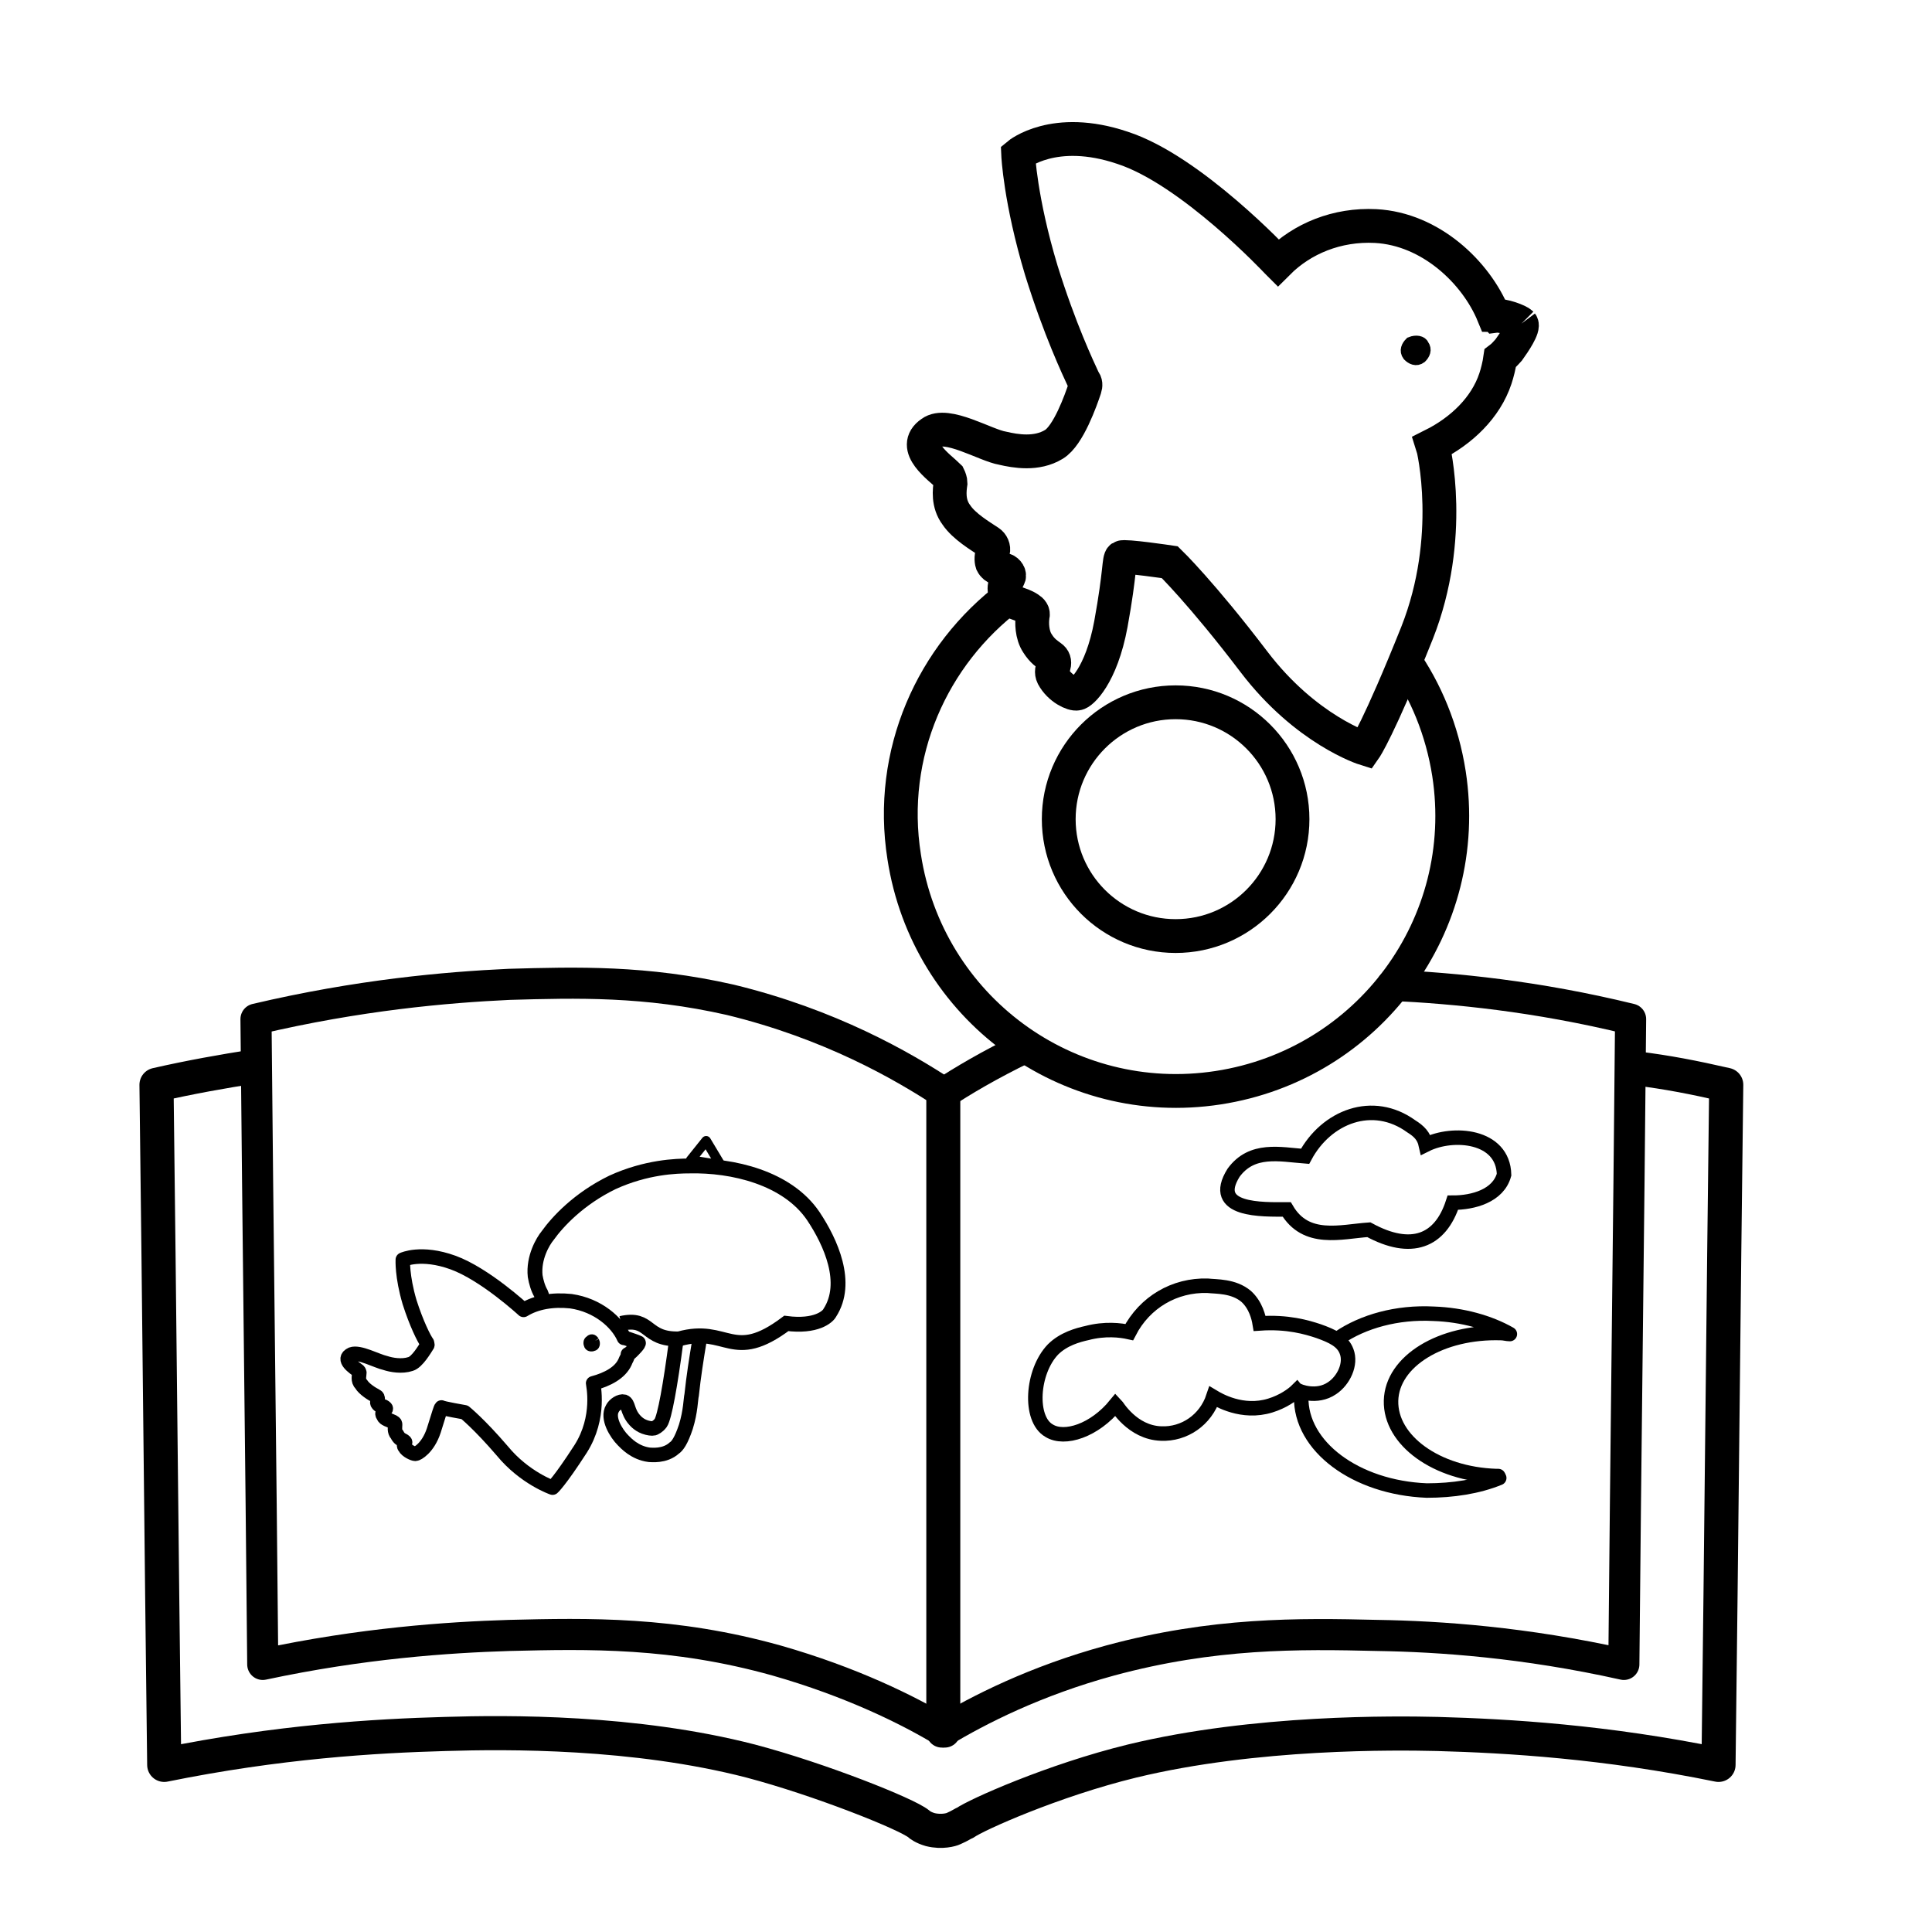
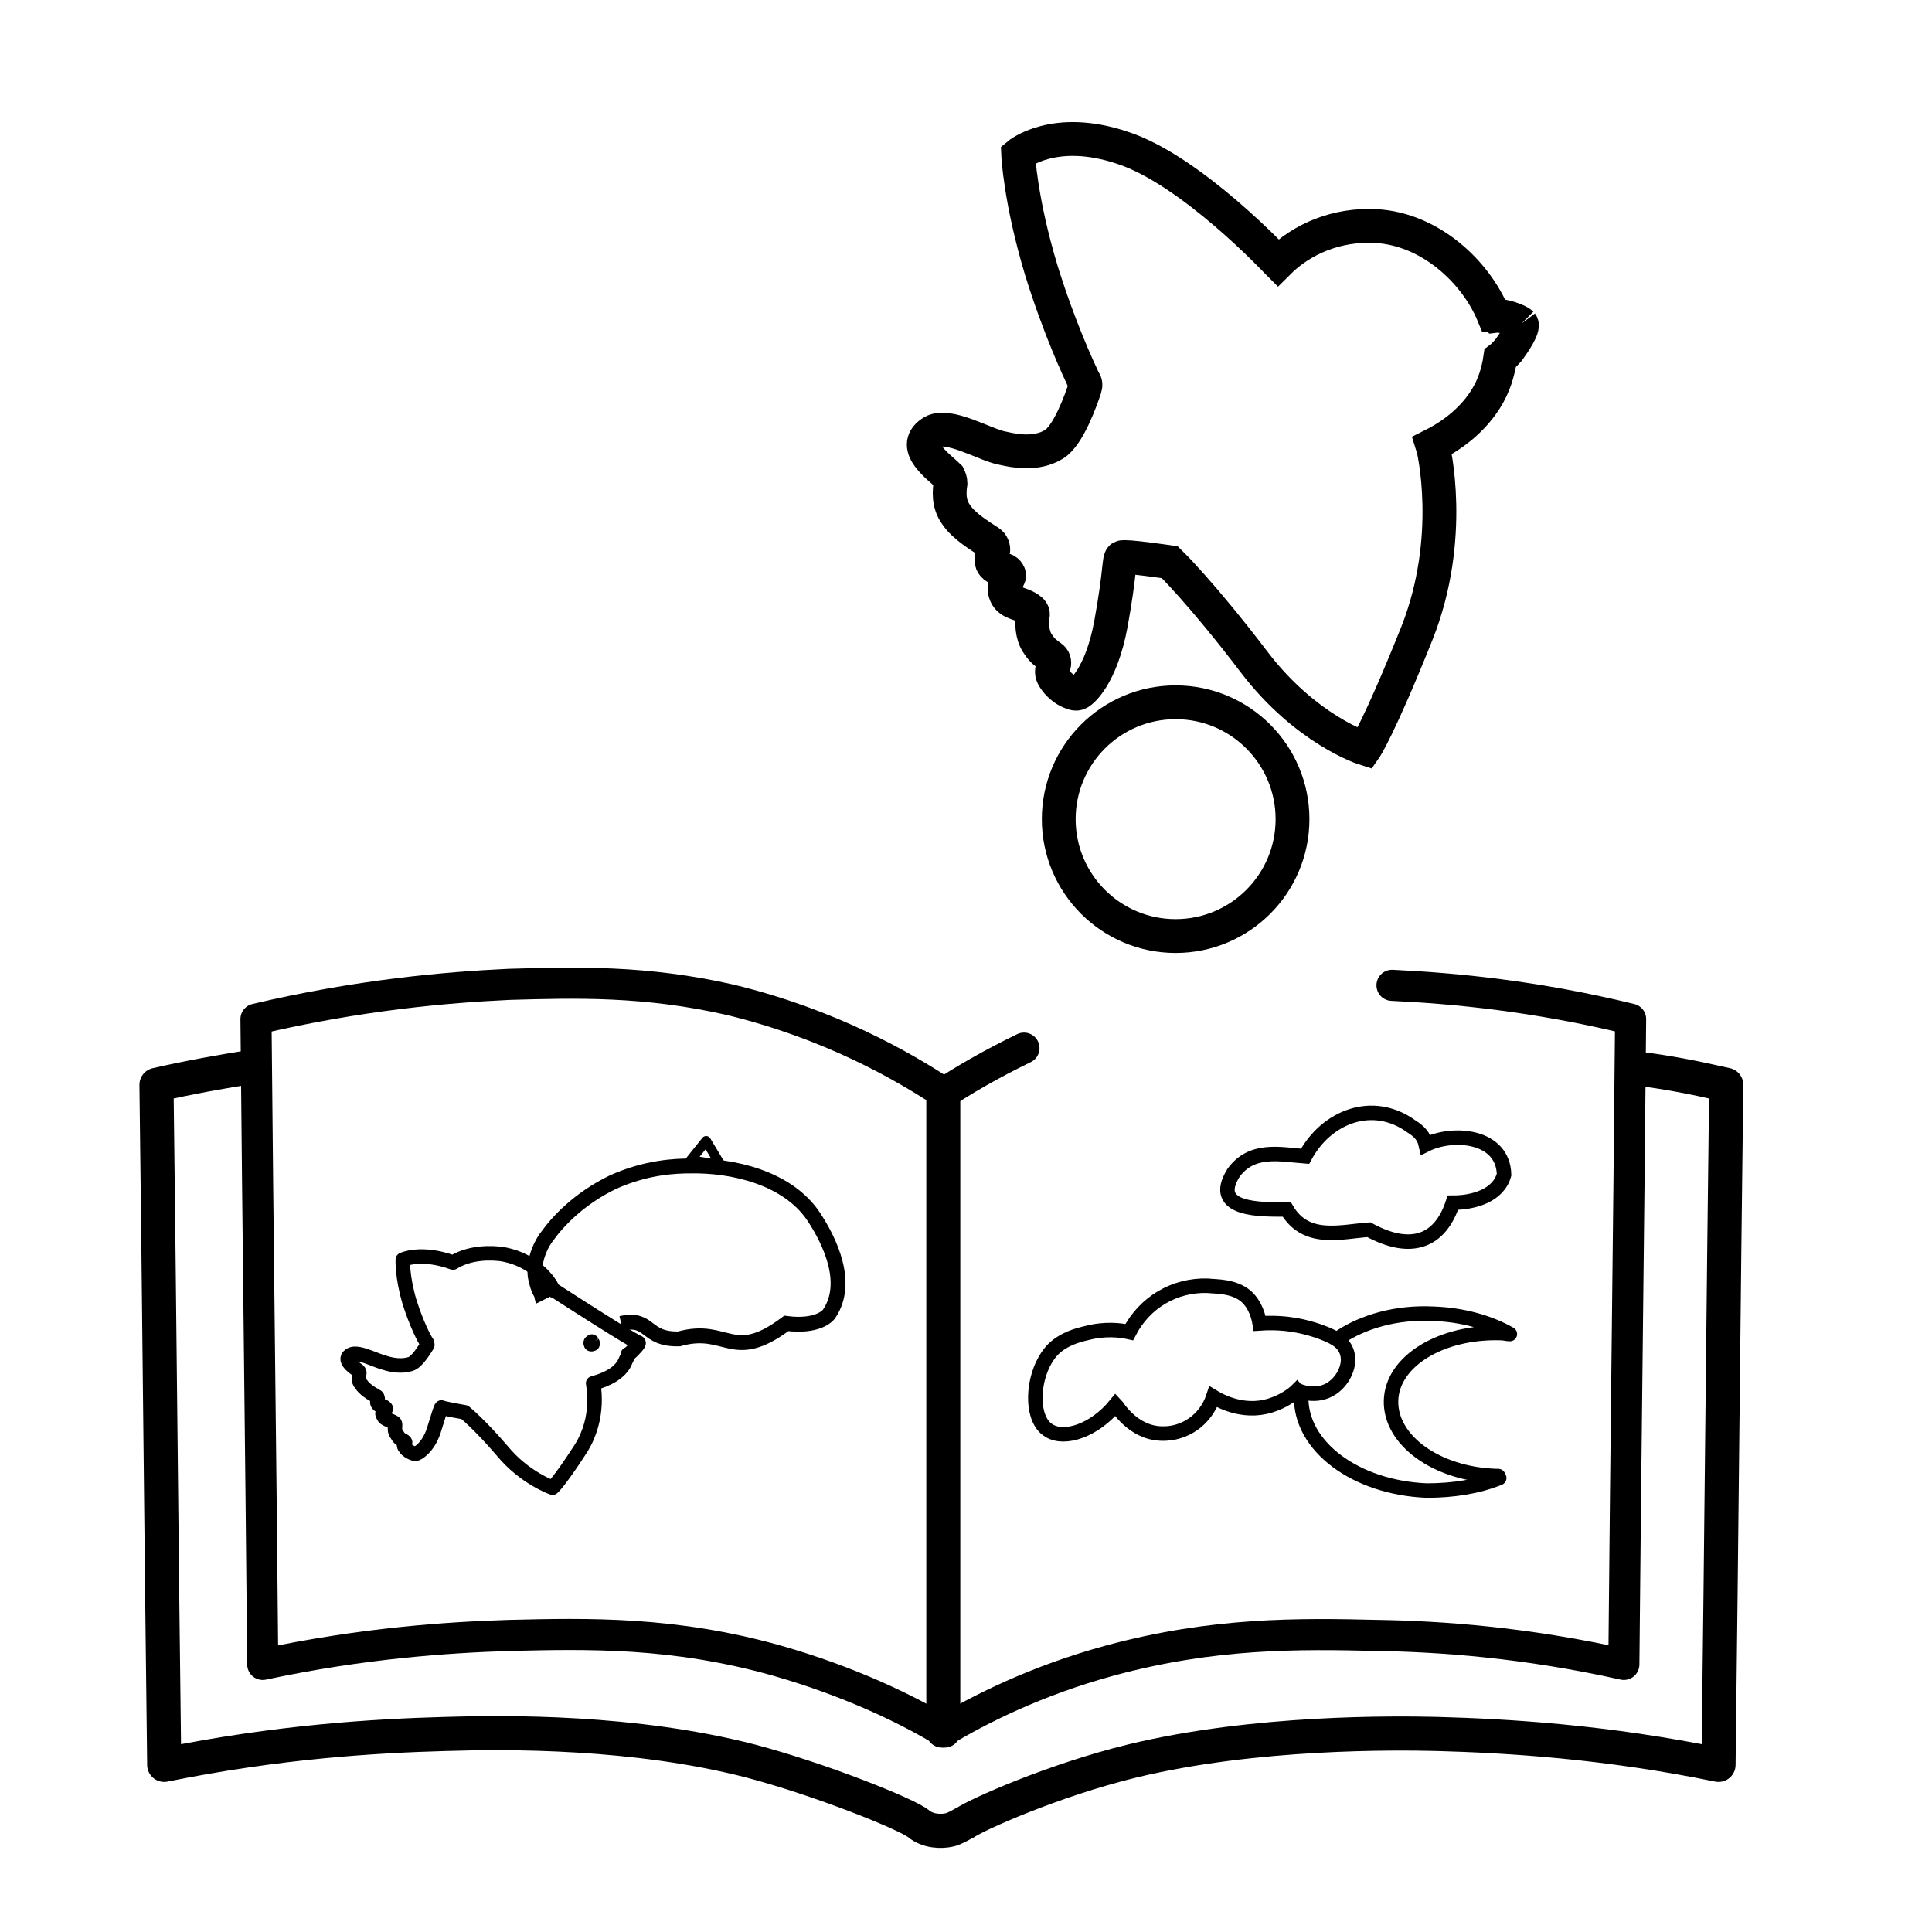
<svg xmlns="http://www.w3.org/2000/svg" xml:space="preserve" style="enable-background:new 0 0 200 200;" viewBox="0 0 200 200" y="0px" x="0px" id="Layer_1" version="1.1">
  <style type="text/css">
	.st0{fill:none;stroke:#000000;stroke-width:3.5;stroke-miterlimit:10;}
	.st1{stroke:#000000;stroke-width:1.5;stroke-miterlimit:10;}
	.st2{fill:none;stroke:#000000;stroke-width:3.219;stroke-linecap:round;stroke-linejoin:round;stroke-miterlimit:10;}
	.st3{fill:none;stroke:#000000;stroke-width:1.5;stroke-miterlimit:10;}
	.st4{fill:none;stroke:#000000;stroke-width:1.5;stroke-linecap:round;stroke-linejoin:round;stroke-miterlimit:10;}
	.st5{stroke:#000000;stroke-width:0.872;stroke-linejoin:round;stroke-miterlimit:10;}
	.st6{fill:none;stroke:#000000;stroke-width:1.538;stroke-miterlimit:10;}
	.st7{fill:none;stroke:#000000;stroke-linecap:round;stroke-linejoin:round;stroke-miterlimit:10;}
	.st8{fill:none;stroke:#000000;stroke-width:3.531;stroke-linecap:round;stroke-linejoin:round;stroke-miterlimit:10;}
</style>
  <path d="M157.5,33.5c0.3,0.4-0.8,2-1.3,2.7c-0.2,0.2-0.5,0.6-0.9,0.9c-0.1,0.7-0.3,1.5-0.5,2.1c-1,3-3.5,5.4-6.5,6.9  c0.1,0.3,2.3,9.5-1.6,19.4c-4,10-5.4,12-5.4,12s-6.1-1.9-11.5-9c-5.4-7.1-8.7-10.3-8.7-10.3s-4.7-0.7-5-0.5s-0.1,1.4-1.1,6.9  c-1,5.4-3.1,7.2-3.5,7.2c-0.4,0.1-1.8-0.5-2.5-1.8c-0.2-0.4-0.1-0.8,0.1-1.1c0.1-0.4,0-0.7-0.3-0.9c-0.4-0.3-0.9-0.6-1.4-1.4  c-0.6-0.9-0.6-2.2-0.5-2.8c0.1-0.4-0.1-0.6-0.4-0.8c-0.9-0.6-1.8-0.5-2.3-1.3c-0.5-1,0-1.4,0.2-1.9c0.2-0.3-0.1-0.7-0.4-0.8  c-0.4-0.1-1-0.1-1.3-0.7c-0.1-0.3-0.1-0.8,0.1-1.2c0.1-0.4-0.1-0.8-0.4-1c-0.9-0.6-2.6-1.6-3.4-2.8c-0.9-1.2-0.7-2.6-0.6-3.3  c0-0.2-0.1-0.5-0.2-0.7c-0.9-0.9-4-3-1.8-4.5c1.6-1.2,5.6,1.3,7.4,1.6c1.3,0.3,3.5,0.7,5.3-0.4c1.5-0.9,2.8-4.6,3.2-5.8  c0.1-0.3,0.1-0.6-0.1-0.8c-0.6-1.3-2.5-5.3-4.4-11.4c-2.2-7.3-2.4-12-2.4-12s3.7-3.1,10.8-0.7c7.1,2.3,16,11.8,16,11.8l0.1,0.1  c2.5-2.5,6.1-4,10.1-3.8c5.7,0.3,10.4,4.8,12.2,9.2c0.1,0,0.2,0.1,0.2,0.1C155.6,32.6,157.2,33.2,157.5,33.5" class="st0" />
-   <path d="M147.2,35.8c0.3,0.4,0.1,0.8-0.2,1.1c-0.4,0.3-0.8,0.1-1.1-0.2c-0.3-0.4-0.1-0.8,0.2-1.1  C146.6,35.4,147.1,35.5,147.2,35.8" class="st1" />
-   <path d="M145.2,68.1c2.4,3.4,4.1,7.5,4.8,12c2.4,15.6-8.3,30.1-23.9,32.5S96,104.3,93.6,88.7c-1.7-10.7,2.9-20.9,11-27" class="st0" />
  <circle r="12.1" cy="84.8" cx="121.7" class="st0" />
  <path d="M144.1,102c6.4,0.3,14.9,1.1,24.7,3.5c-0.2,22.3-0.5,44.6-0.7,66.8c-10.3-2.3-19.1-2.9-25.5-3  c-8.2-0.2-17-0.3-27.7,2.6c-7.7,2.1-13.6,5.1-17.4,7.4c0-22,0-44,0-66c2.1-1.4,5-3.1,8.5-4.8" class="st2" />
  <path d="M127.7,121.4c1.9-2.6,4.8-1.9,7.4-1.7c2.2-4.1,7-6,11-3.1c0.8,0.5,1.3,1,1.5,1.9c2.8-1.4,8-1,8.1,3.1  c-0.6,2.2-3.2,2.9-5.3,2.9c-1.3,4-4.3,5.2-8.7,2.8c-2.9,0.2-6.5,1.3-8.5-2.1C130.7,125.2,125.2,125.4,127.7,121.4z" class="st3" />
  <path d="M109,139.7c1.1-1.1,2.6-1.5,3.5-1.7c1.9-0.5,3.5-0.3,4.4-0.1c1.6-3.1,4.7-4.9,8.1-4.8c0.9,0.1,2.7,0,4,1.1  c1,0.9,1.3,2.2,1.4,2.8c2.9-0.2,4.9,0.4,6.1,0.8c1.4,0.5,2.5,1,2.9,2.1c0.5,1.3-0.3,3-1.5,3.8c-1.6,1.1-3.5,0.3-3.6,0.2  c-0.5,0.5-1.5,1.2-2.8,1.6c-2.9,0.9-5.4-0.6-5.9-0.9c-0.8,2.4-3,3.9-5.4,3.8c-3-0.1-4.6-2.9-4.7-3c-2.2,2.7-5.3,3.7-6.9,2.7  C106.5,146.9,106.8,142,109,139.7z" class="st3" />
  <path d="M138.6,138.5c2.5-1.7,6-2.7,9.8-2.5c3,0.1,5.8,0.9,7.9,2.1l0,0c-0.3,0-0.6-0.1-0.9-0.1  c-6.2-0.2-11.3,2.9-11.4,7c-0.1,4.1,4.7,7.6,10.9,7.8c0.1,0,0.1,0,0.2,0" class="st4" />
  <path d="M155.2,153c-2.2,0.9-4.8,1.3-7.5,1.3c-7.4-0.3-13.1-4.6-13-9.7c0-0.1,0-0.3,0.1-0.4" class="st4" />
-   <path d="M66.1,139c0.1,0.1-0.5,0.7-0.7,0.9c-0.1,0.1-0.2,0.2-0.4,0.3c0,0.3-0.2,0.5-0.3,0.8c-0.5,1.1-1.8,1.8-3.3,2.2  c0,0.1,0.8,3.5-1.3,6.8c-2.2,3.4-2.9,4-2.9,4s-2.9-1-5.2-3.8c-2.4-2.8-3.9-4-3.9-4s-2.3-0.4-2.4-0.5c-0.1,0.1-0.2,0.5-0.8,2.4  c-0.6,1.8-1.7,2.4-1.9,2.4s-0.9-0.3-1.1-0.7c-0.1-0.1-0.1-0.3,0-0.4c0.1-0.1,0-0.2-0.2-0.3c-0.2-0.1-0.4-0.2-0.6-0.6  c-0.3-0.3-0.2-0.8-0.2-1c0-0.1,0-0.2-0.2-0.3c-0.4-0.2-0.9-0.3-1-0.6c-0.3-0.4,0.1-0.5,0.2-0.7c0.1-0.1,0-0.2-0.2-0.3  c-0.2,0-0.5-0.1-0.6-0.3c-0.1-0.1,0-0.3,0-0.4c0-0.2,0-0.3-0.2-0.4c-0.4-0.2-1.2-0.7-1.5-1.2c-0.4-0.4-0.2-0.9-0.2-1.2  c0-0.1-0.1-0.2-0.1-0.2c-0.4-0.3-1.8-1.2-0.7-1.7c0.8-0.3,2.6,0.7,3.5,0.9c0.6,0.2,1.7,0.4,2.6,0.1c0.7-0.2,1.5-1.6,1.7-1.9  c0.1-0.1,0-0.2,0-0.3c-0.3-0.4-1.1-2-1.8-4.2c-0.8-2.7-0.7-4.4-0.7-4.4s1.9-0.9,5.2,0.3c3.3,1.2,7.3,4.9,7.3,4.9l0,0  c1.3-0.8,3-1.1,4.9-0.9c2.8,0.4,4.8,2.2,5.5,3.8h0.1C65.3,138.7,65.9,138.9,66.1,139" class="st4" />
+   <path d="M66.1,139c0.1,0.1-0.5,0.7-0.7,0.9c-0.1,0.1-0.2,0.2-0.4,0.3c0,0.3-0.2,0.5-0.3,0.8c-0.5,1.1-1.8,1.8-3.3,2.2  c0,0.1,0.8,3.5-1.3,6.8c-2.2,3.4-2.9,4-2.9,4s-2.9-1-5.2-3.8c-2.4-2.8-3.9-4-3.9-4s-2.3-0.4-2.4-0.5c-0.1,0.1-0.2,0.5-0.8,2.4  c-0.6,1.8-1.7,2.4-1.9,2.4s-0.9-0.3-1.1-0.7c-0.1-0.1-0.1-0.3,0-0.4c0.1-0.1,0-0.2-0.2-0.3c-0.2-0.1-0.4-0.2-0.6-0.6  c-0.3-0.3-0.2-0.8-0.2-1c0-0.1,0-0.2-0.2-0.3c-0.4-0.2-0.9-0.3-1-0.6c-0.3-0.4,0.1-0.5,0.2-0.7c0.1-0.1,0-0.2-0.2-0.3  c-0.2,0-0.5-0.1-0.6-0.3c-0.1-0.1,0-0.3,0-0.4c0-0.2,0-0.3-0.2-0.4c-0.4-0.2-1.2-0.7-1.5-1.2c-0.4-0.4-0.2-0.9-0.2-1.2  c0-0.1-0.1-0.2-0.1-0.2c-0.4-0.3-1.8-1.2-0.7-1.7c0.8-0.3,2.6,0.7,3.5,0.9c0.6,0.2,1.7,0.4,2.6,0.1c0.7-0.2,1.5-1.6,1.7-1.9  c0.1-0.1,0-0.2,0-0.3c-0.3-0.4-1.1-2-1.8-4.2c-0.8-2.7-0.7-4.4-0.7-4.4s1.9-0.9,5.2,0.3l0,0  c1.3-0.8,3-1.1,4.9-0.9c2.8,0.4,4.8,2.2,5.5,3.8h0.1C65.3,138.7,65.9,138.9,66.1,139" class="st4" />
  <path d="M61.6,138.8c0.1,0.2,0.1,0.5-0.1,0.6c-0.2,0.1-0.5,0.1-0.6-0.1s-0.1-0.5,0.1-0.6  C61.2,138.5,61.4,138.5,61.6,138.8" class="st5" />
  <path d="M64.3,137c3.1-0.7,2.4,1.7,6,1.6c5-1.4,5.5,2.6,11.1-1.6c3.1,0.4,4.3-0.7,4.5-1.1c2-3.1,0.1-7.3-1.7-10  c-2.7-4-8.4-5.3-12.8-5.2c-1.4,0-4.5,0.1-8,1.7c-3.5,1.7-5.7,4.1-6.7,5.5c-0.5,0.6-1.5,2.3-1.3,4.2c0.1,0.6,0.3,1.3,0.6,1.8  c0.1,0.2,0.1,0.5,0.2,0.7" class="st6" />
-   <path d="M72.4,138.8c-0.3,1.8-0.6,3.7-0.8,5.6c-0.1,0.4-0.1,1.7-0.6,3.3c-0.5,1.5-0.9,2-1.2,2.2c-1,0.9-2.4,0.7-2.6,0.7  c-1.5-0.2-2.4-1.2-2.7-1.5c-0.7-0.7-1.7-2.3-1.1-3.3c0.2-0.4,0.8-0.8,1.2-0.7c0.5,0.2,0.3,1,1.1,1.9c0.1,0.1,0.5,0.6,1.3,0.8  c0.4,0.1,0.7,0.1,0.8,0c0,0,0.3-0.1,0.6-0.5c0.4-0.6,1-3.9,1.6-8.5" class="st3" />
  <polygon points="73.1,118.1 71.5,120.1 74.6,120.6" class="st7" />
  <path d="M97.8,179.3c-3.8-2.3-9.7-5.2-17.4-7.4c-10.7-3-19.5-2.8-27.7-2.6c-6.4,0.2-15.2,0.8-25.5,3  c-0.2-22.2-0.5-44.5-0.7-66.8c10.6-2.5,19.7-3.3,26.2-3.6c7-0.2,14.1-0.4,22.9,1.6c10.3,2.5,17.8,6.8,22.2,9.7  C97.8,135.3,97.8,157.3,97.8,179.3z" class="st2" />
  <path d="M26.3,110.4c-3.2,0.5-6.6,1.1-10.1,1.9c0.3,23.5,0.5,46.9,0.8,70.4c11.8-2.4,21.8-3,29.1-3.2  c6.4-0.2,19.6-0.3,31.6,2.8c7.2,1.9,16.2,5.5,17.4,6.5c0.1,0.1,0.5,0.4,1.2,0.6c1.2,0.3,2.2,0,2.4-0.1c0.7-0.3,1.1-0.6,1.2-0.6  c1.1-0.8,9.1-4.4,17.3-6.4c12.8-3.1,27.3-2.9,31.6-2.8c7.3,0.2,17.4,0.8,29.1,3.2c0.3-23.5,0.5-46.9,0.8-70.4  c-3.5-0.8-6.1-1.3-9.3-1.7" class="st8" />
</svg>